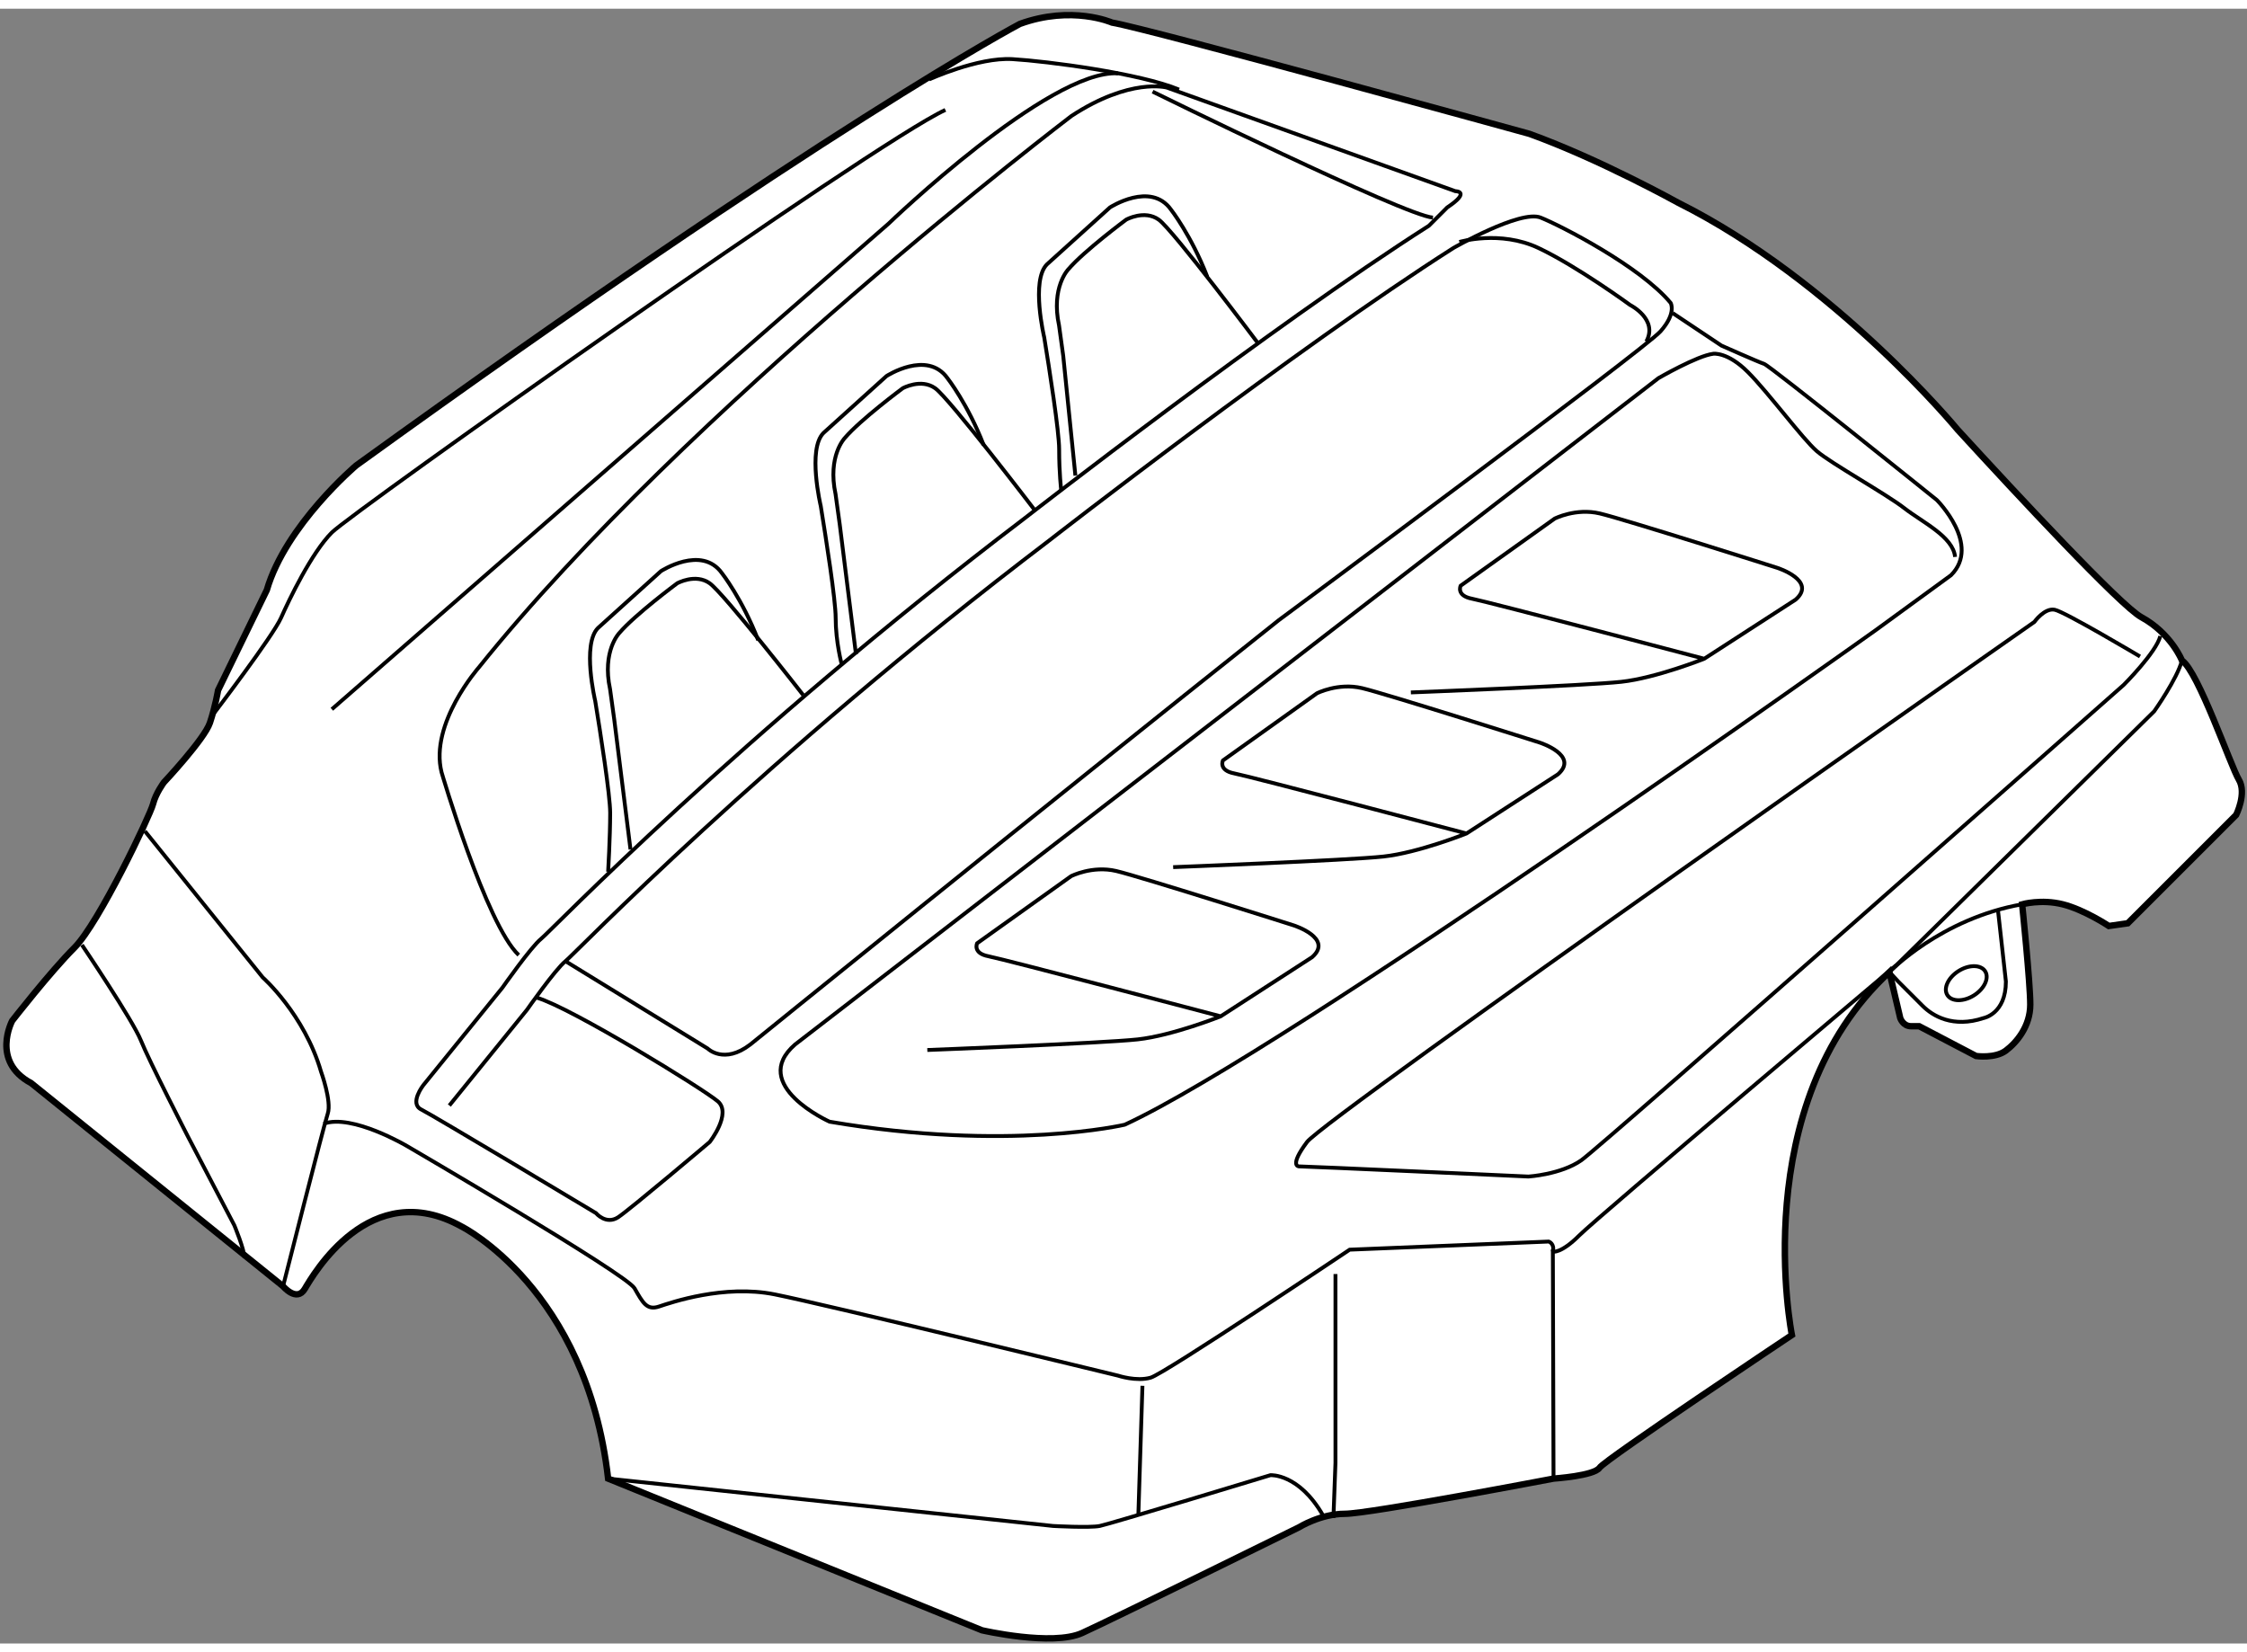
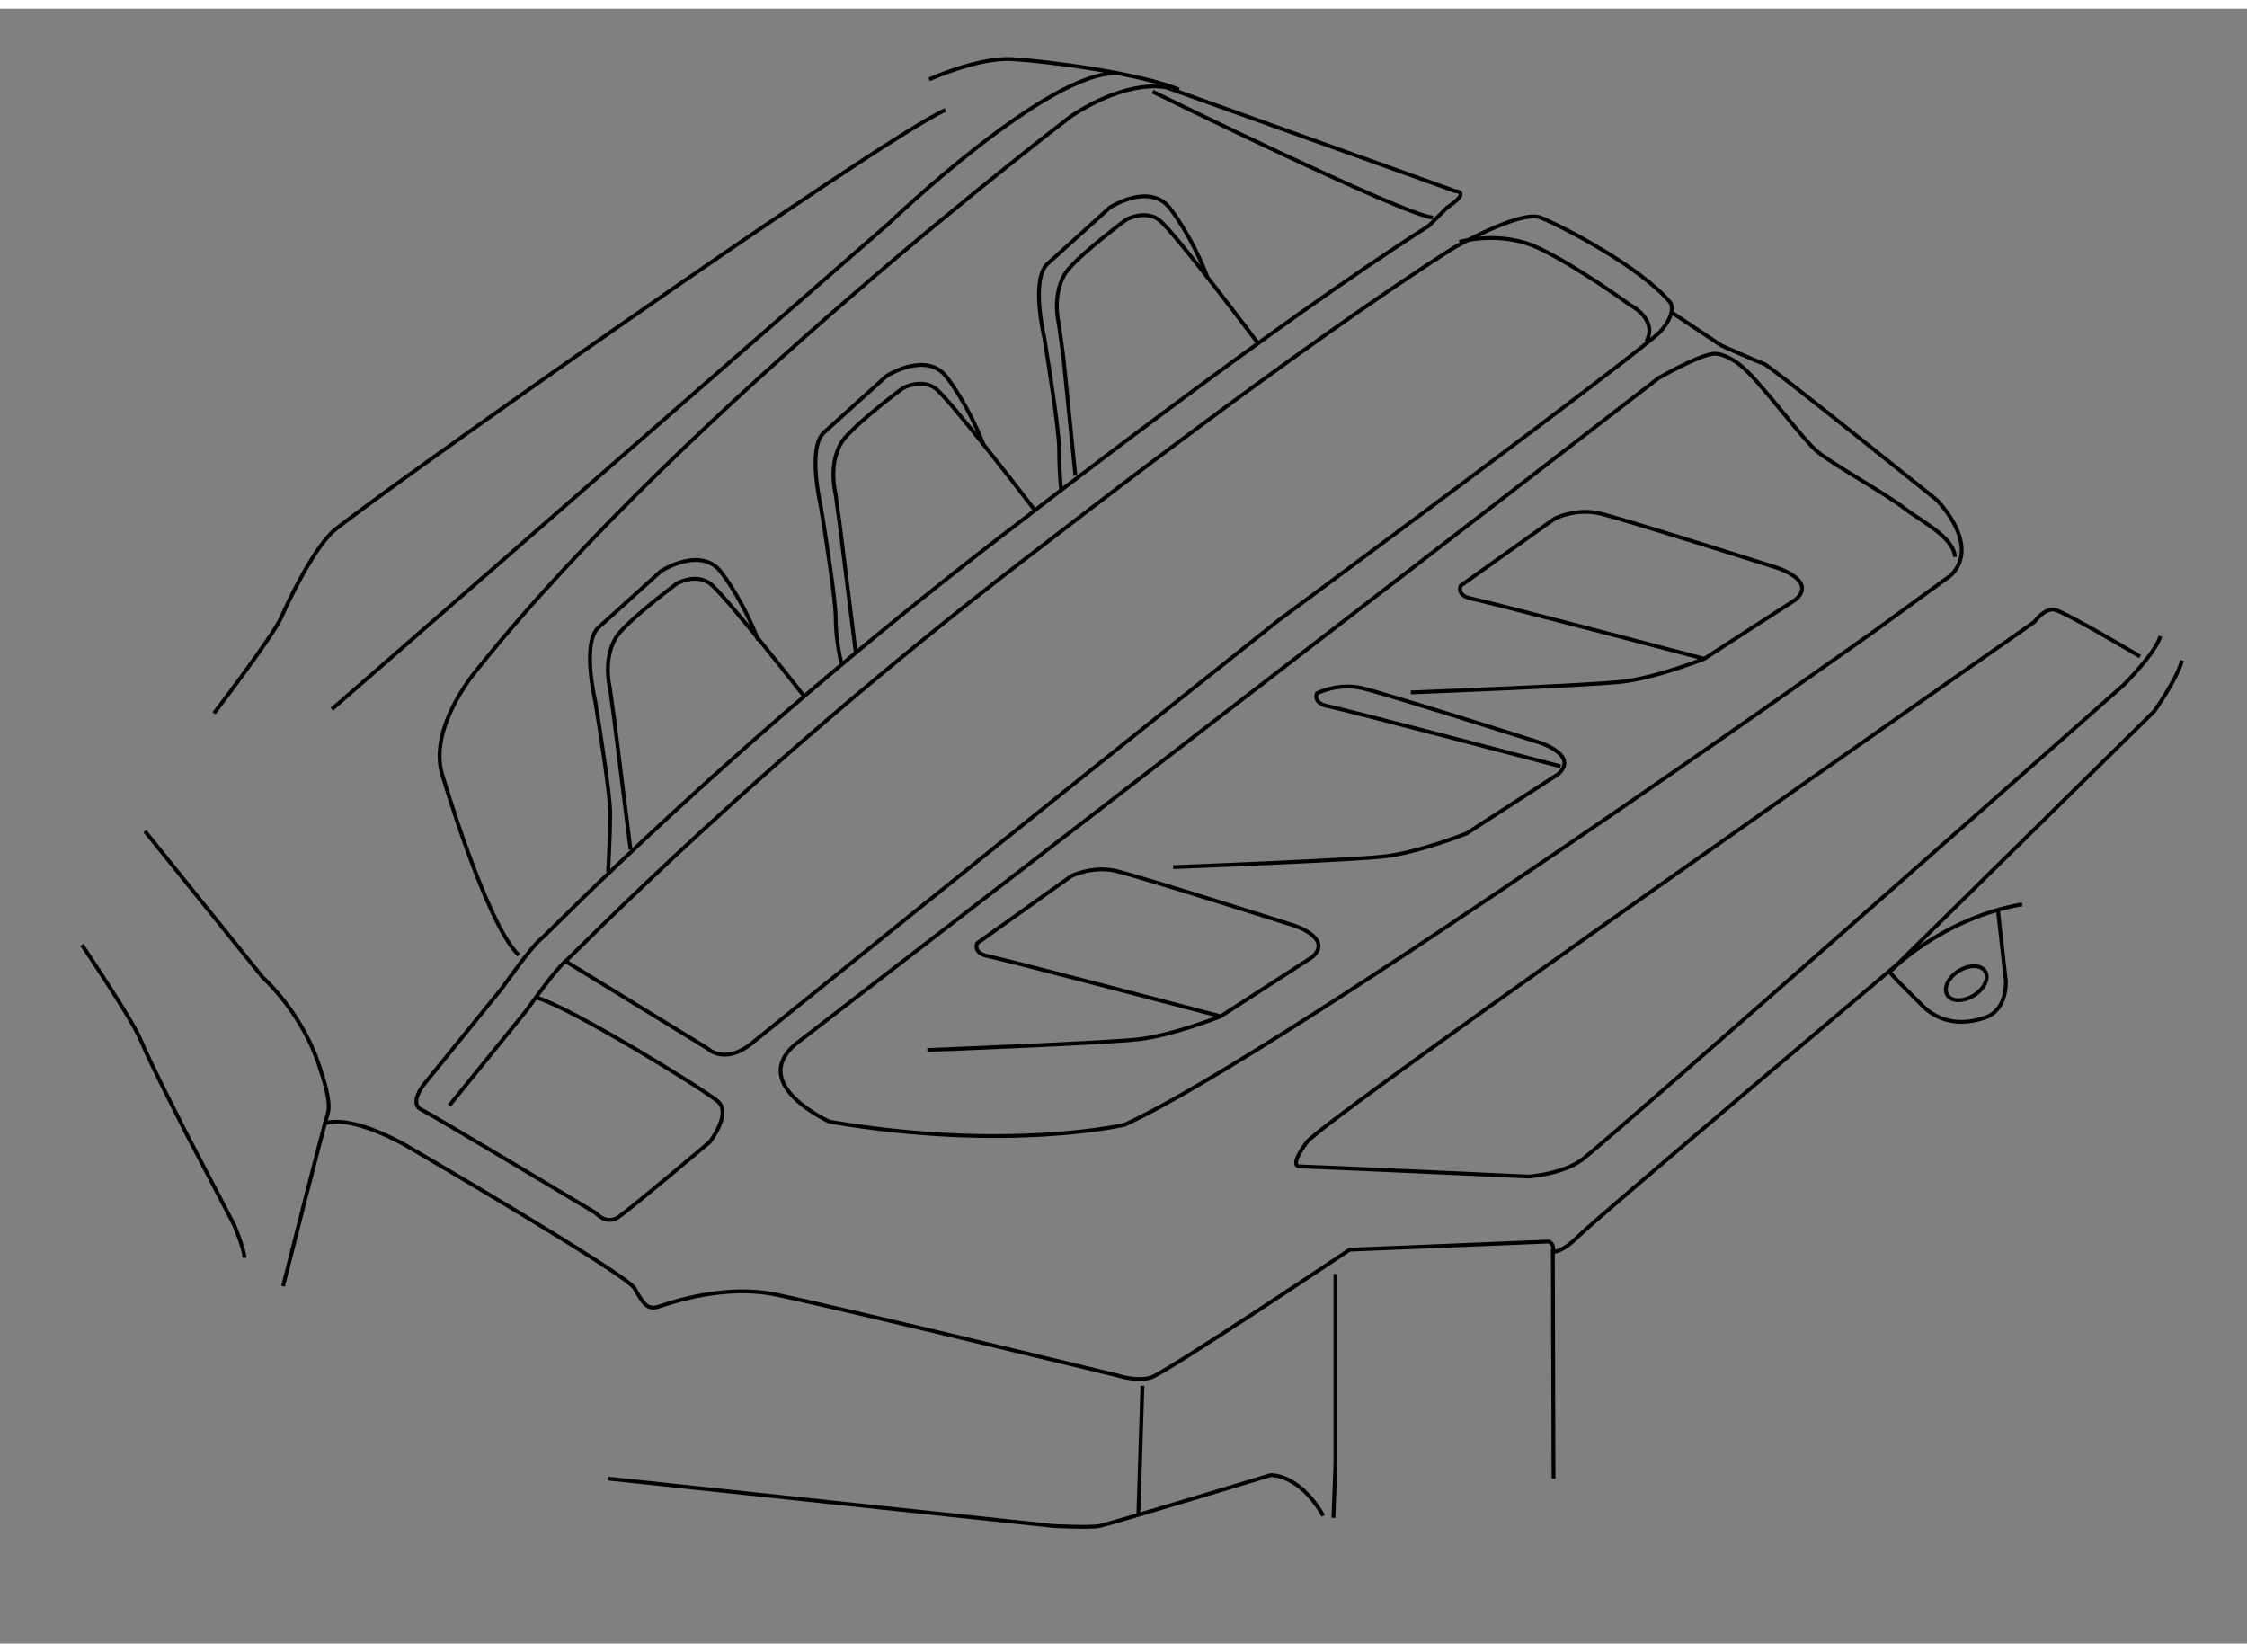
<svg xmlns="http://www.w3.org/2000/svg" version="1.1" x="0px" y="0px" width="244.8px" height="180px" viewBox="34.456 27.622 175.346 127.571" enable-background="new 0 0 244.8 180" xml:space="preserve">
  <rect x="34.456" y="27.622" width="175.346" height="127.571" fill="#808080" stroke="none" />
  <g>
-     <path fill="#FFFFFF" stroke="#000000" stroke-width="0.5" d="M114.042,28.808c0,0-15.22,8.033-51.79,34.456    c0,0-5.496,4.65-6.975,9.724l-3.805,7.822c0,0-0.211,1.268-0.635,2.537c-0.422,1.268-3.593,4.65-3.593,4.65    s-0.635,0.846-0.846,1.691c-0.211,0.846-4.228,9.301-6.13,11.203c-1.902,1.903-4.861,5.708-4.861,5.708s-1.691,3.17,1.479,4.862    l19.659,15.854c0,0,1.058,1.268,1.691,0.211c0.634-1.057,5.073-8.877,12.26-4.861c0,0,9.724,4.862,11.415,19.659l29.171,11.837    c0,0,5.496,1.269,7.822,0.211c2.325-1.056,16.911-8.243,16.911-8.243s1.691-1.058,3.593-1.058c1.903,0,16.277-2.747,16.277-2.747    s3.17-0.212,3.593-0.847c0.423-0.634,15.009-10.357,15.009-10.357s-3.593-17.969,7.61-28.325l0.846,3.594    c0,0,0.211,0.634,0.846,0.634c0.633,0,0.633,0,0.633,0l4.44,2.325c0,0,1.479,0.211,2.324-0.423    c0.846-0.635,1.903-1.903,1.903-3.594c0-1.691-0.634-7.821-0.634-7.821s1.479-0.423,3.17,0c1.691,0.424,3.595,1.691,3.595,1.691    l1.479-0.212l8.456-8.455c0,0,0.845-1.691,0.212-2.748c-0.635-1.057-3.172-8.457-4.44-9.302c0,0-0.844-2.113-3.17-3.381    c-1.625-0.887-9.643-9.507-14.331-14.625c0,0-9.556-11.588-21.816-17.718c0,0-6.099-3.388-11.609-5.376    c0,0-29.717-8.205-32.57-8.681C121.229,28.703,118.112,27.329,114.042,28.808z" />
    <path fill="none" stroke="#000000" stroke-width="0.3" d="M74.937,101.472c-2.538-2.378-6.025-14.268-6.025-14.268    c-0.951-3.805,2.918-8.19,2.918-8.19c16.141-20.127,46.23-43.018,46.23-43.018c4.597-3.013,7.451-2.22,7.451-2.22l22.513,8.085    c0,0,1.269,0-0.634,1.269l-1.427,1.427c-12.208,7.769-31.55,22.83-31.55,22.83C91.899,84.509,77.473,99.57,76.68,100.204    c-0.792,0.634-3.013,3.805-3.013,3.805l-6.176,7.614c0,0-1.116,1.423-0.165,1.898c0.952,0.476,13.635,8.086,13.635,8.086    s0.792,0.951,1.743,0.316c0.952-0.634,7.135-5.866,7.135-5.866s1.743-2.219,0.634-3.171c-1.11-0.951-11.415-7.292-14.11-8.085" />
    <path fill="none" stroke="#000000" stroke-width="0.3" d="M45.764,91.802l9.196,11.415c0,0,3.242,2.86,4.549,7.355    c0,0,0.841,2.314,0.524,3.267c-0.317,0.951-3.488,13.476-3.488,13.476" />
    <path fill="none" stroke="#000000" stroke-width="0.3" d="M69.52,113.211l6.05-7.458c0,0,2.219-3.17,3.013-3.805    c0.792-0.634,15.22-15.696,37.732-32.817c0,0,19.341-15.062,31.549-22.831c0,0,5.231-3.012,6.817-2.378    c1.585,0.634,7.769,3.805,10.146,6.659c0,0,0.476,0.792-0.793,2.219c-1.268,1.427-29.786,22.535-29.786,22.535    c-19.337,15.377-41.24,33.113-41.24,33.113c-2.061,1.586-3.329,0.317-3.329,0.317l-11.097-6.817" />
    <path fill="none" stroke="#000000" stroke-width="0.3" d="M81.912,94.972c0,0,0.159-2.694,0.159-4.597    c0-1.383-0.754-6.203-1.166-8.73c0,0-1.053-4.429,0.215-5.697l4.915-4.438c0,0,3.17-2.062,4.756,0.159c0,0,1.588,2.02,2.834,5.235    " />
    <path fill="none" stroke="#000000" stroke-width="0.3" d="M97.131,81.179c0,0-6.183-7.926-7.292-8.72    c-1.109-0.792-2.537,0-2.537,0s-3.27,2.422-4.518,3.88c0,0-1.363,1.396-0.721,4.386l0.325,2.356l1.269,10.146" />
    <path fill="none" stroke="#000000" stroke-width="0.3" d="M100.144,78.801c0,0-0.476-1.744-0.476-3.646    c0-1.383-0.754-6.203-1.165-8.73c0,0-1.054-4.429,0.214-5.697l4.915-4.438c0,0,3.17-2.062,4.756,0.158    c0,0,1.588,2.021,2.834,5.236" />
    <path fill="none" stroke="#000000" stroke-width="0.3" d="M115.205,66.753c0,0-6.659-8.721-7.769-9.513    c-1.109-0.793-2.537,0-2.537,0s-3.27,2.422-4.518,3.88c0,0-1.363,1.396-0.721,4.386l0.325,2.356l1.269,10.146" />
    <path fill="none" stroke="#000000" stroke-width="0.3" d="M117.266,65.167c0,0-0.159-1.268-0.159-3.171    c0-1.383-0.754-6.202-1.165-8.73c0,0-1.054-4.428,0.214-5.696l4.914-4.439c0,0,3.172-2.061,4.758,0.159    c0,0,1.587,2.021,2.834,5.235" />
    <path fill="none" stroke="#000000" stroke-width="0.3" d="M132.645,53.752c0,0-6.659-8.878-7.769-9.671    c-1.11-0.792-2.537,0-2.537,0s-3.269,2.422-4.518,3.879c0,0-1.363,1.397-0.721,4.387l0.324,2.355l0.951,9.354" />
    <path fill="none" stroke="#000000" stroke-width="0.3" d="M51.155,82.606c0,0,4.597-6.024,5.232-7.451    c0.635-1.427,2.378-5.073,3.964-6.659c1.585-1.586,42.33-30.439,47.878-32.976" />
    <path fill="none" stroke="#000000" stroke-width="0.3" d="M106.96,33.142c0,0,3.805-1.744,6.5-1.586    c2.695,0.159,9.987,1.11,13,2.378" />
    <path fill="none" stroke="#000000" stroke-width="0.3" d="M60.351,82.289l43.44-37.891c0,0,12.524-12.049,17.915-11.731" />
    <path fill="none" stroke="#000000" stroke-width="0.3" d="M40.85,100.68c0,0,3.964,5.865,4.599,7.451    c0.633,1.586,3.646,7.451,3.646,7.451l3.646,6.977c0,0,0.792,1.901,0.792,2.536" />
    <path fill="none" stroke="#000000" stroke-width="0.3" d="M59.716,114.631c2.22-0.792,6.5,1.744,6.5,1.744    s17.123,9.988,17.756,11.098c0.635,1.109,0.952,1.744,1.903,1.427c0.951-0.317,5.073-1.744,9.037-0.95    c3.964,0.792,26.793,6.341,26.793,6.341s1.428,0.476,2.537,0.159c1.109-0.317,15.537-9.989,15.537-9.989l15.536-0.634    c0,0,0.476,0.159,0.317,0.793" />
    <path fill="none" stroke="#000000" stroke-width="0.3" d="M164.986,51.374l3.805,2.537c0,0,2.854,1.269,3.329,1.427    c0.477,0.159,13.477,10.622,13.477,10.622s3.487,3.487,1.109,5.867l-5.866,4.28c0,0-45.98,32.788-58.617,38.602    c0,0-9.078,2.143-23.031-0.235c0,0-6.341-2.854-2.694-6.024l67.379-52.001c0,0,3.012-1.744,4.28-1.902c0,0,1.11-0.158,2.694,1.427    c1.586,1.585,4.281,5.232,5.391,6.183c1.11,0.952,5.391,3.33,6.818,4.44c1.427,1.109,3.805,2.219,3.963,3.805" />
    <path fill="none" stroke="#000000" stroke-width="0.3" d="M106.82,108.879c0,0,13.699-0.53,16.419-0.828    c2.721-0.299,6.474-1.8,6.474-1.8l7.135-4.616c1.686-1.478-1.427-2.477-1.427-2.477s-11.983-3.806-13.861-4.247    c-1.877-0.441-3.522,0.404-3.522,0.404l-7.333,5.238c0,0-0.369,0.771,0.887,1.012s18.123,4.686,18.123,4.686" />
-     <path fill="none" stroke="#000000" stroke-width="0.3" d="M126.004,94.609c0,0,13.699-0.53,16.418-0.828    c2.721-0.297,6.475-1.799,6.475-1.799l7.135-4.616c1.686-1.478-1.427-2.477-1.427-2.477s-11.983-3.806-13.861-4.248    c-1.877-0.44-3.522,0.404-3.522,0.404l-7.334,5.24c0,0-0.368,0.77,0.887,1.011c1.256,0.241,18.123,4.686,18.123,4.686" />
+     <path fill="none" stroke="#000000" stroke-width="0.3" d="M126.004,94.609c0,0,13.699-0.53,16.418-0.828    c2.721-0.297,6.475-1.799,6.475-1.799l7.135-4.616c1.686-1.478-1.427-2.477-1.427-2.477s-11.983-3.806-13.861-4.248    c-1.877-0.44-3.522,0.404-3.522,0.404c0,0-0.368,0.77,0.887,1.011c1.256,0.241,18.123,4.686,18.123,4.686" />
    <path fill="none" stroke="#000000" stroke-width="0.3" d="M144.554,80.976c0,0,13.698-0.53,16.418-0.829    c2.721-0.298,6.474-1.799,6.474-1.799l7.135-4.615c1.686-1.479-1.426-2.477-1.426-2.477s-11.983-3.806-13.862-4.247    c-1.877-0.441-3.521,0.404-3.521,0.404l-7.335,5.238c0,0-0.368,0.771,0.887,1.012s18.123,4.685,18.123,4.685" />
    <path fill="none" stroke="#000000" stroke-width="0.3" d="M203.036,76.582c-0.317,1.268-2.854,3.805-2.854,3.805    s-40.744,35.988-42.33,37.099c-1.585,1.109-4.121,1.268-4.121,1.268s-17.281-0.793-17.915-0.793c0,0-0.793,0,0.634-1.902    s56.758-40.585,56.758-40.585s0.792-1.11,1.585-0.951c0.793,0.158,6.658,3.646,6.658,3.646" />
    <path fill="none" stroke="#000000" stroke-width="0.3" d="M181.897,102.794l20.663-20.347c0,0,1.797-2.537,2.166-3.963" />
    <polyline fill="none" stroke="#000000" stroke-width="0.3" points="138.669,126.363 138.669,141.107 138.511,145.388   " />
    <path fill="none" stroke="#000000" stroke-width="0.3" d="M81.912,142.323l34.72,3.698c0,0,2.854,0.158,3.646,0    c0.792-0.157,13.317-3.963,13.317-3.963s2.22-0.158,4.122,3.171" />
    <line fill="none" stroke="#000000" stroke-width="0.3" x1="123.607" y1="135.083" x2="123.291" y2="145.07" />
    <path fill="none" stroke="#000000" stroke-width="0.3" d="M155.686,142.323l-0.053-17.704c0,0,0.634,0.158,2.061-1.269    c1.428-1.427,24.732-21.085,24.732-21.085" />
    <path fill="none" stroke="#000000" stroke-width="0.3" d="M190.353,97.826l0.634,5.707c0,2.537-1.743,2.854-1.743,2.854    c-2.378,0.792-3.964-0.159-4.756-0.952c-0.794-0.792-1.903-1.902-1.903-1.902l-0.687-0.739c0,0,4.016-4.175,10.358-5.285" />
    <ellipse transform="matrix(0.847 -0.532 0.532 0.847 -26.356 115.805)" fill="none" stroke="#000000" stroke-width="0.3" cx="187.848" cy="103.654" rx="1.743" ry="1.124" />
    <path fill="none" stroke="#000000" stroke-width="0.3" d="M124.4,34.093c0,0,19.658,9.671,21.879,9.83" />
    <path fill="none" stroke="#000000" stroke-width="0.3" d="M148.34,45.825c0,0,3.171-0.951,6.183,0.475    c3.013,1.427,7.135,4.439,7.135,4.439s2.22,1.11,1.268,2.854" />
  </g>
</svg>